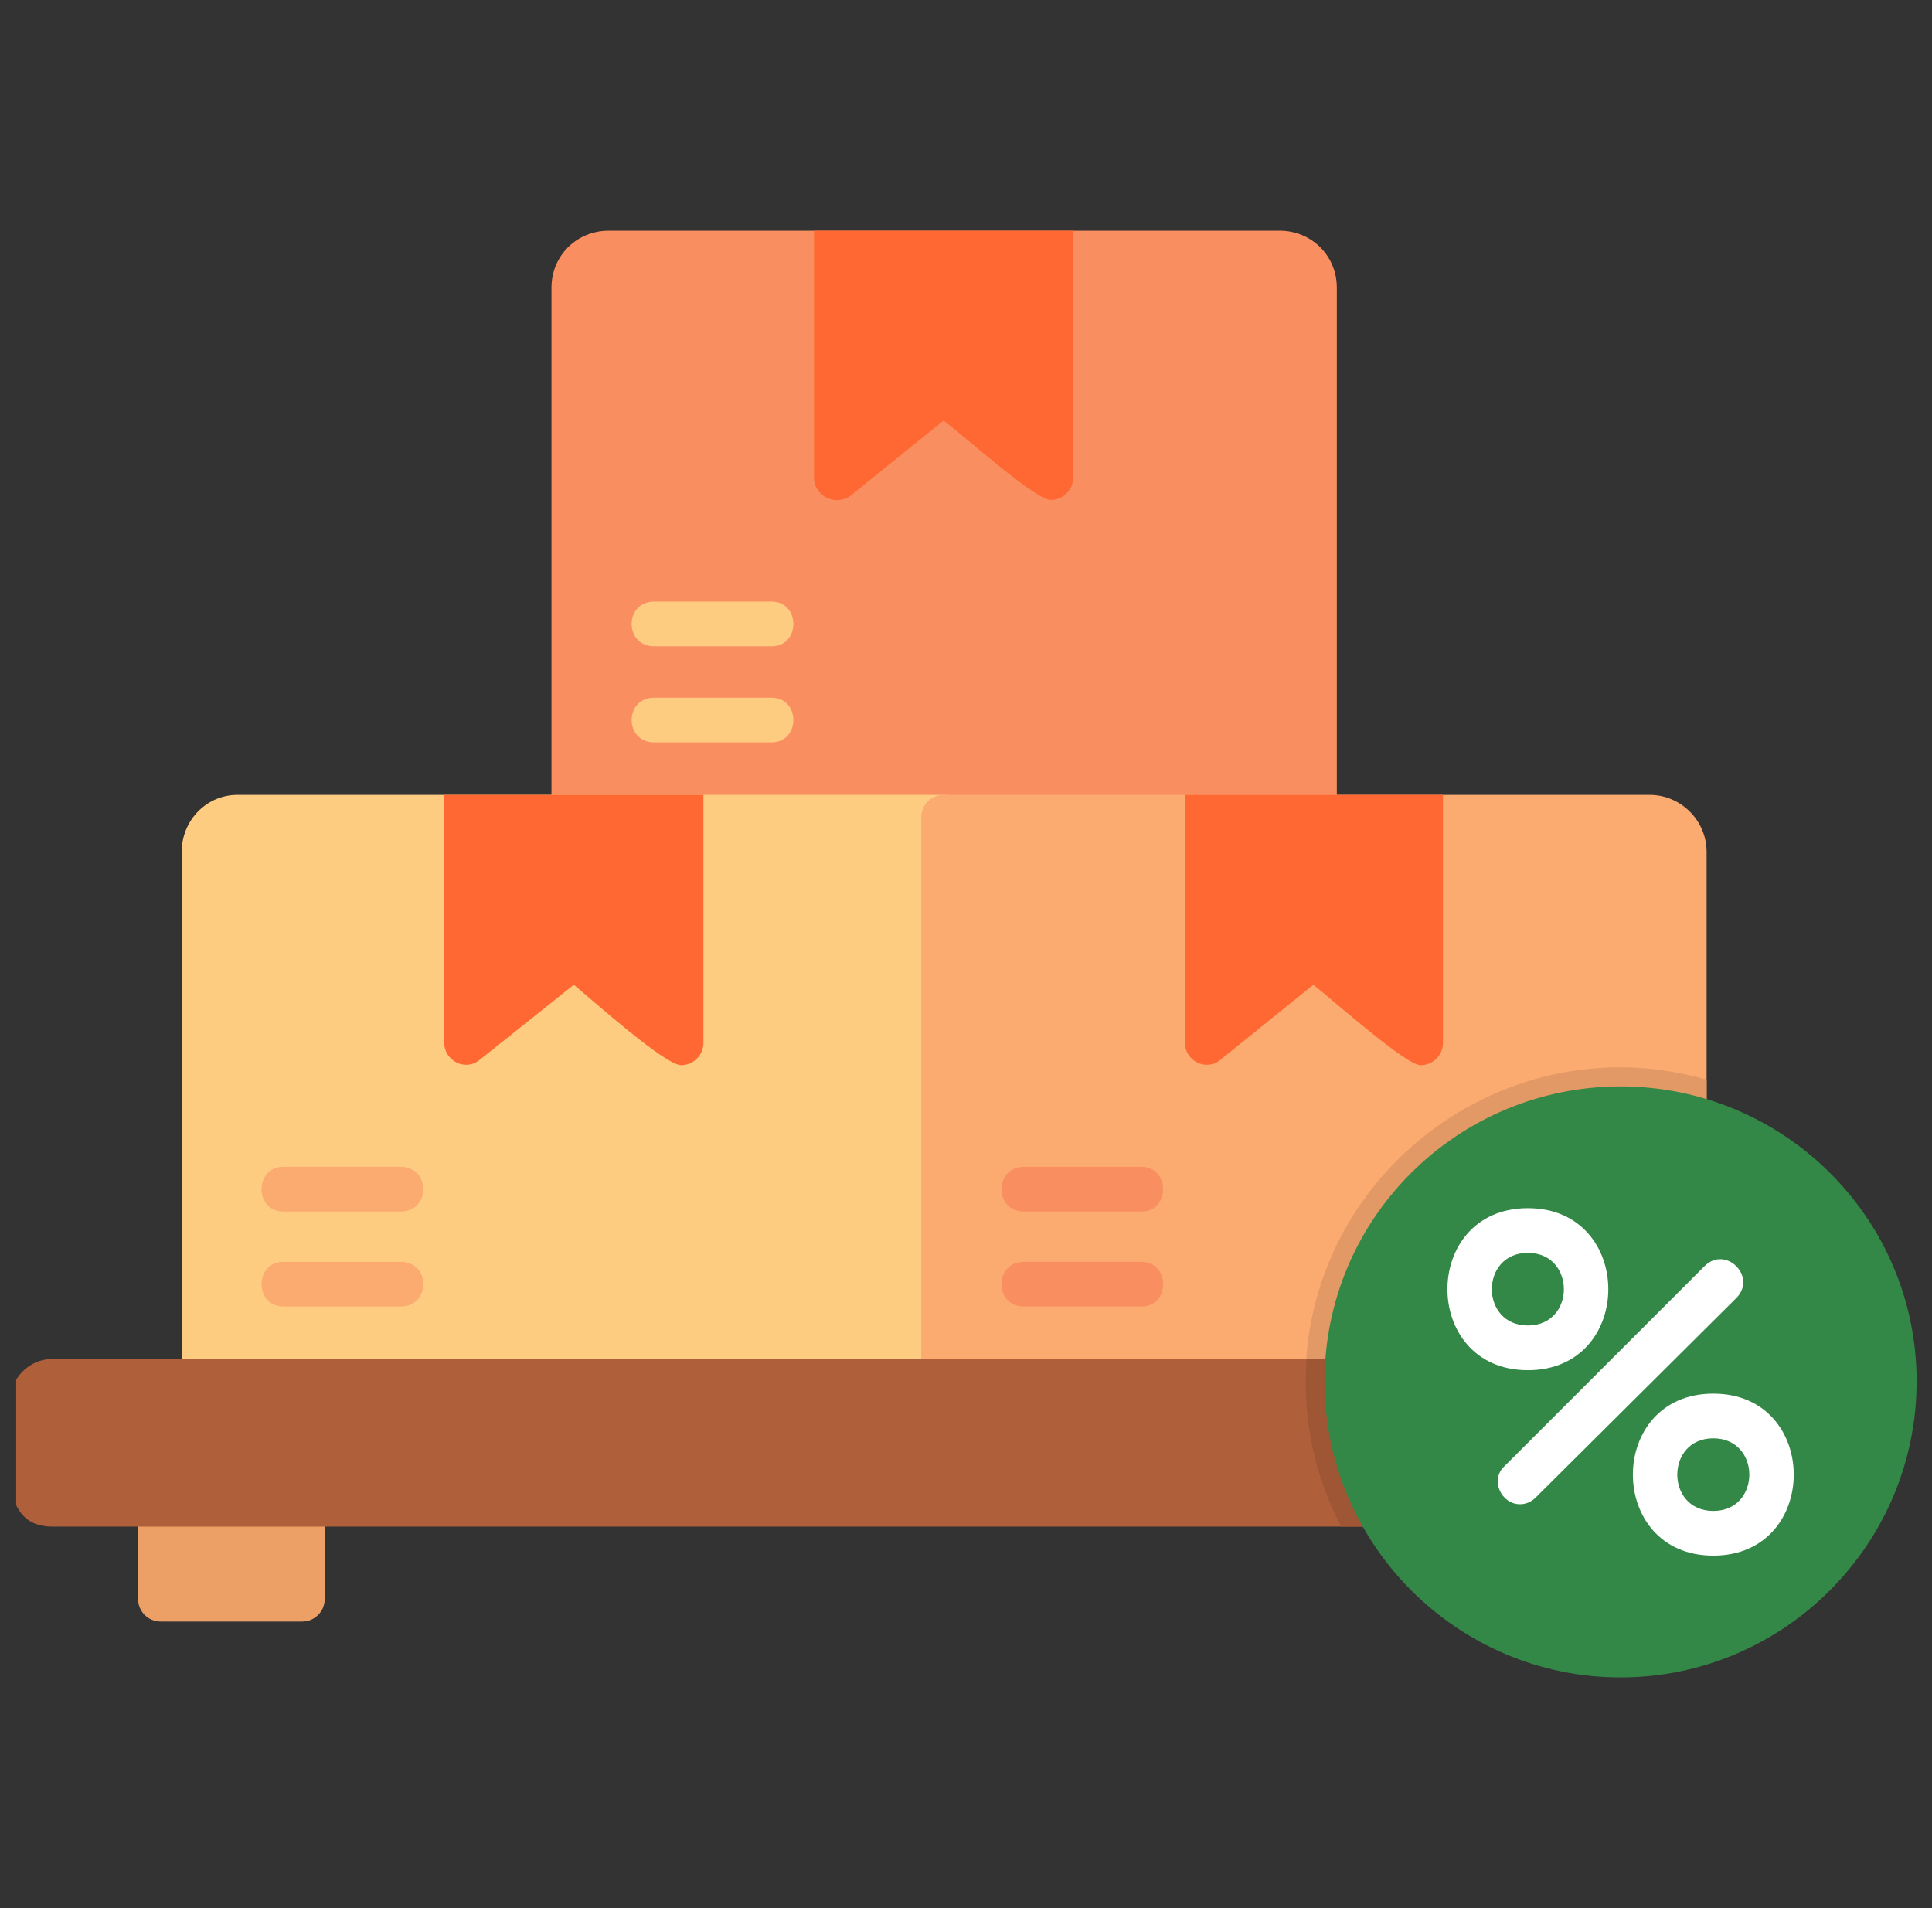
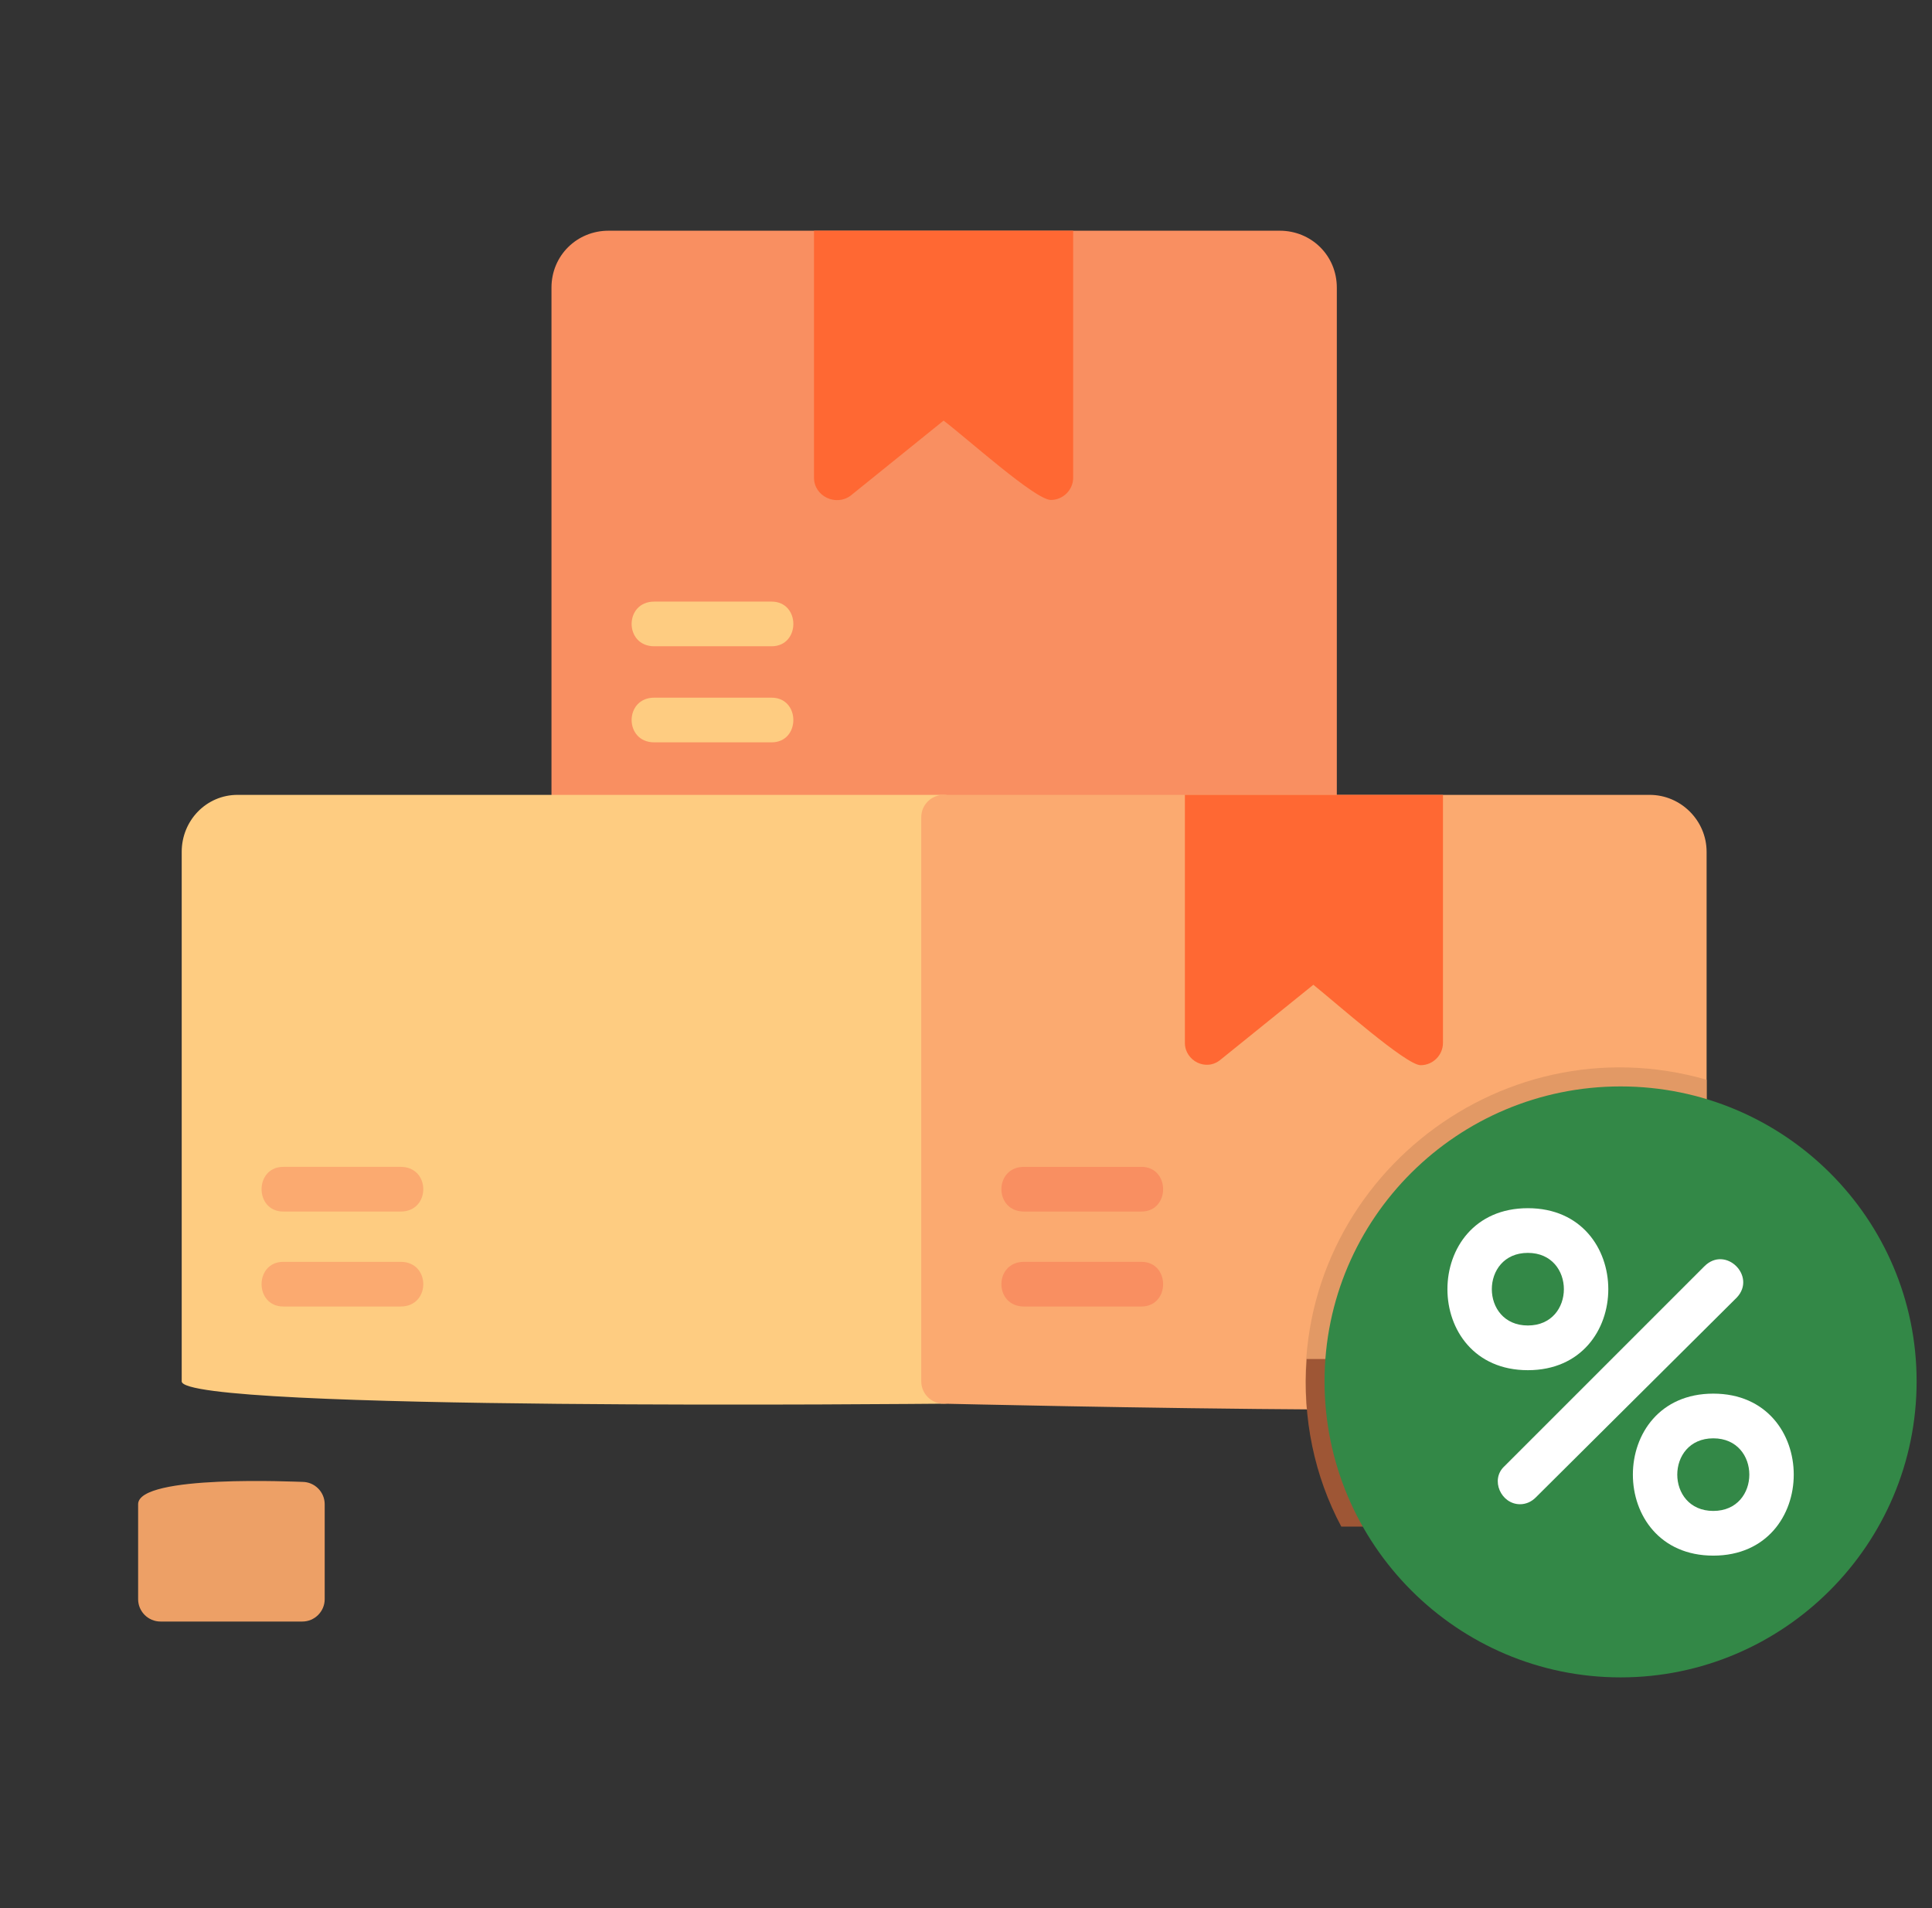
<svg xmlns="http://www.w3.org/2000/svg" width="81" height="80" viewBox="0 0 81 80" fill="none">
  <rect x="0" y="0" width="81" height="80" fill="#333333" stroke="none" />
  <g clip-path="url(#clip0_47_1713)">
    <path d="M55.11 35.199C54.595 35.199 23.121 34.59 23.121 34.263V12.062C23.121 10.704 24.198 9.673 25.509 9.673H53.658C54.97 9.673 56.047 10.704 56.047 12.062V34.263C56.047 34.778 55.625 35.199 55.11 35.199Z" fill="#F98F61" />
    <path d="M34.127 9.673H44.994V20.024C44.994 20.539 44.572 20.961 44.057 20.961C43.401 20.961 40.497 18.338 39.56 17.635L35.673 20.773C35.064 21.242 34.127 20.82 34.127 20.024V9.673Z" fill="#FF6833" />
    <path d="M12.676 67.985H6.728C6.213 67.985 5.791 67.564 5.791 67.048V63.067C5.791 61.803 12.489 62.13 12.676 62.13C13.191 62.13 13.613 62.552 13.613 63.067V67.048C13.613 67.564 13.191 67.985 12.676 67.985Z" fill="#EDA066" />
    <path d="M39.56 58.852C39.045 58.852 7.618 59.18 7.618 57.915V35.714C7.618 34.403 8.648 33.326 9.96 33.326H39.56C40.076 33.326 40.497 33.747 40.497 34.262V57.915C40.497 58.43 40.076 58.852 39.56 58.852Z" fill="#FECC81" />
-     <path d="M18.625 33.326H29.491V43.724C29.491 44.239 29.069 44.66 28.554 44.66C27.898 44.66 24.948 42.037 24.058 41.288L20.123 44.426C19.514 44.941 18.625 44.473 18.625 43.724V33.326Z" fill="#FF6833" />
    <path d="M39.561 58.852C39.046 58.852 38.624 58.43 38.624 57.915V34.262C38.624 33.747 39.046 33.326 39.561 33.326H69.162C70.473 33.326 71.55 34.403 71.55 35.714V58.43C71.55 59.648 39.935 58.852 39.561 58.852Z" fill="#FBAA70" />
    <path d="M71.55 45.269V58.43C71.55 59.039 63.026 59.133 54.782 59.086C53.986 49.812 62.745 42.74 71.55 45.269Z" fill="#E29965" />
    <path d="M49.677 33.326H60.497V43.724C60.497 44.239 60.075 44.66 59.56 44.66C58.951 44.66 56 42.037 55.063 41.288L51.176 44.426C50.567 44.941 49.677 44.473 49.677 43.724V33.326Z" fill="#FF6833" />
-     <path d="M57.686 64.004H2.185C-0.11 64.004 0.405 61.053 0.405 58.805C0.405 57.821 1.201 56.978 2.185 56.978H56.469C57.593 56.978 57.686 58.618 56.703 58.852C56.89 59.742 57.171 61.194 57.359 62.13C59.185 62.13 58.764 64.004 57.686 64.004Z" fill="#B05F3B" />
    <path d="M57.686 64.004H56.234C55.11 61.896 54.595 59.461 54.782 56.978H56.468C57.593 56.978 57.686 58.618 56.703 58.852C56.89 59.742 57.171 61.194 57.358 62.13C59.185 62.13 58.764 64.004 57.686 64.004Z" fill="#9E5635" />
    <path d="M67.944 70.327C61.105 70.327 55.532 64.753 55.532 57.915C55.532 51.077 61.105 45.55 67.944 45.55C74.782 45.55 80.355 51.077 80.355 57.915C80.355 64.753 74.782 70.327 67.944 70.327Z" fill="#338847" />
    <path d="M63.728 63.067C62.932 63.067 62.464 62.037 63.073 61.475L71.457 53.091C72.347 52.201 73.658 53.512 72.815 54.402L64.384 62.786C64.197 62.974 63.963 63.067 63.728 63.067ZM71.831 65.222C67.335 65.222 67.335 58.43 71.831 58.43C76.328 58.43 76.328 65.222 71.831 65.222ZM71.831 63.348C73.845 63.348 73.845 60.304 71.831 60.304C69.817 60.304 69.817 63.348 71.831 63.348ZM64.056 57.447C59.56 57.447 59.56 50.655 64.056 50.655C68.553 50.655 68.553 57.447 64.056 57.447ZM64.056 55.573C66.07 55.573 66.07 52.529 64.056 52.529C62.042 52.529 62.042 55.573 64.056 55.573Z" fill="white" />
    <path d="M47.851 50.796H42.933C41.668 50.796 41.668 48.922 42.933 48.922H47.851C49.069 48.922 49.069 50.796 47.851 50.796ZM47.851 54.777H42.933C41.668 54.777 41.668 52.904 42.933 52.904H47.851C49.069 52.904 49.069 54.777 47.851 54.777Z" fill="#F98F61" />
    <path d="M16.798 50.796H11.88C10.662 50.796 10.662 48.922 11.88 48.922H16.798C18.063 48.922 18.063 50.796 16.798 50.796ZM16.798 54.777H11.88C10.662 54.777 10.662 52.904 11.88 52.904H16.798C18.063 52.904 18.063 54.777 16.798 54.777Z" fill="#FBAA70" />
    <path d="M32.348 27.096H27.43C26.165 27.096 26.165 25.223 27.43 25.223H32.348C33.566 25.223 33.566 27.096 32.348 27.096ZM32.348 31.124H27.43C26.165 31.124 26.165 29.251 27.43 29.251H32.348C33.566 29.251 33.566 31.124 32.348 31.124Z" fill="#FECC81" />
  </g>
  <defs>
    <clipPath id="clip0_47_1713">
      <rect width="80" height="80" fill="white" transform="translate(0.678)" />
    </clipPath>
  </defs>
</svg>